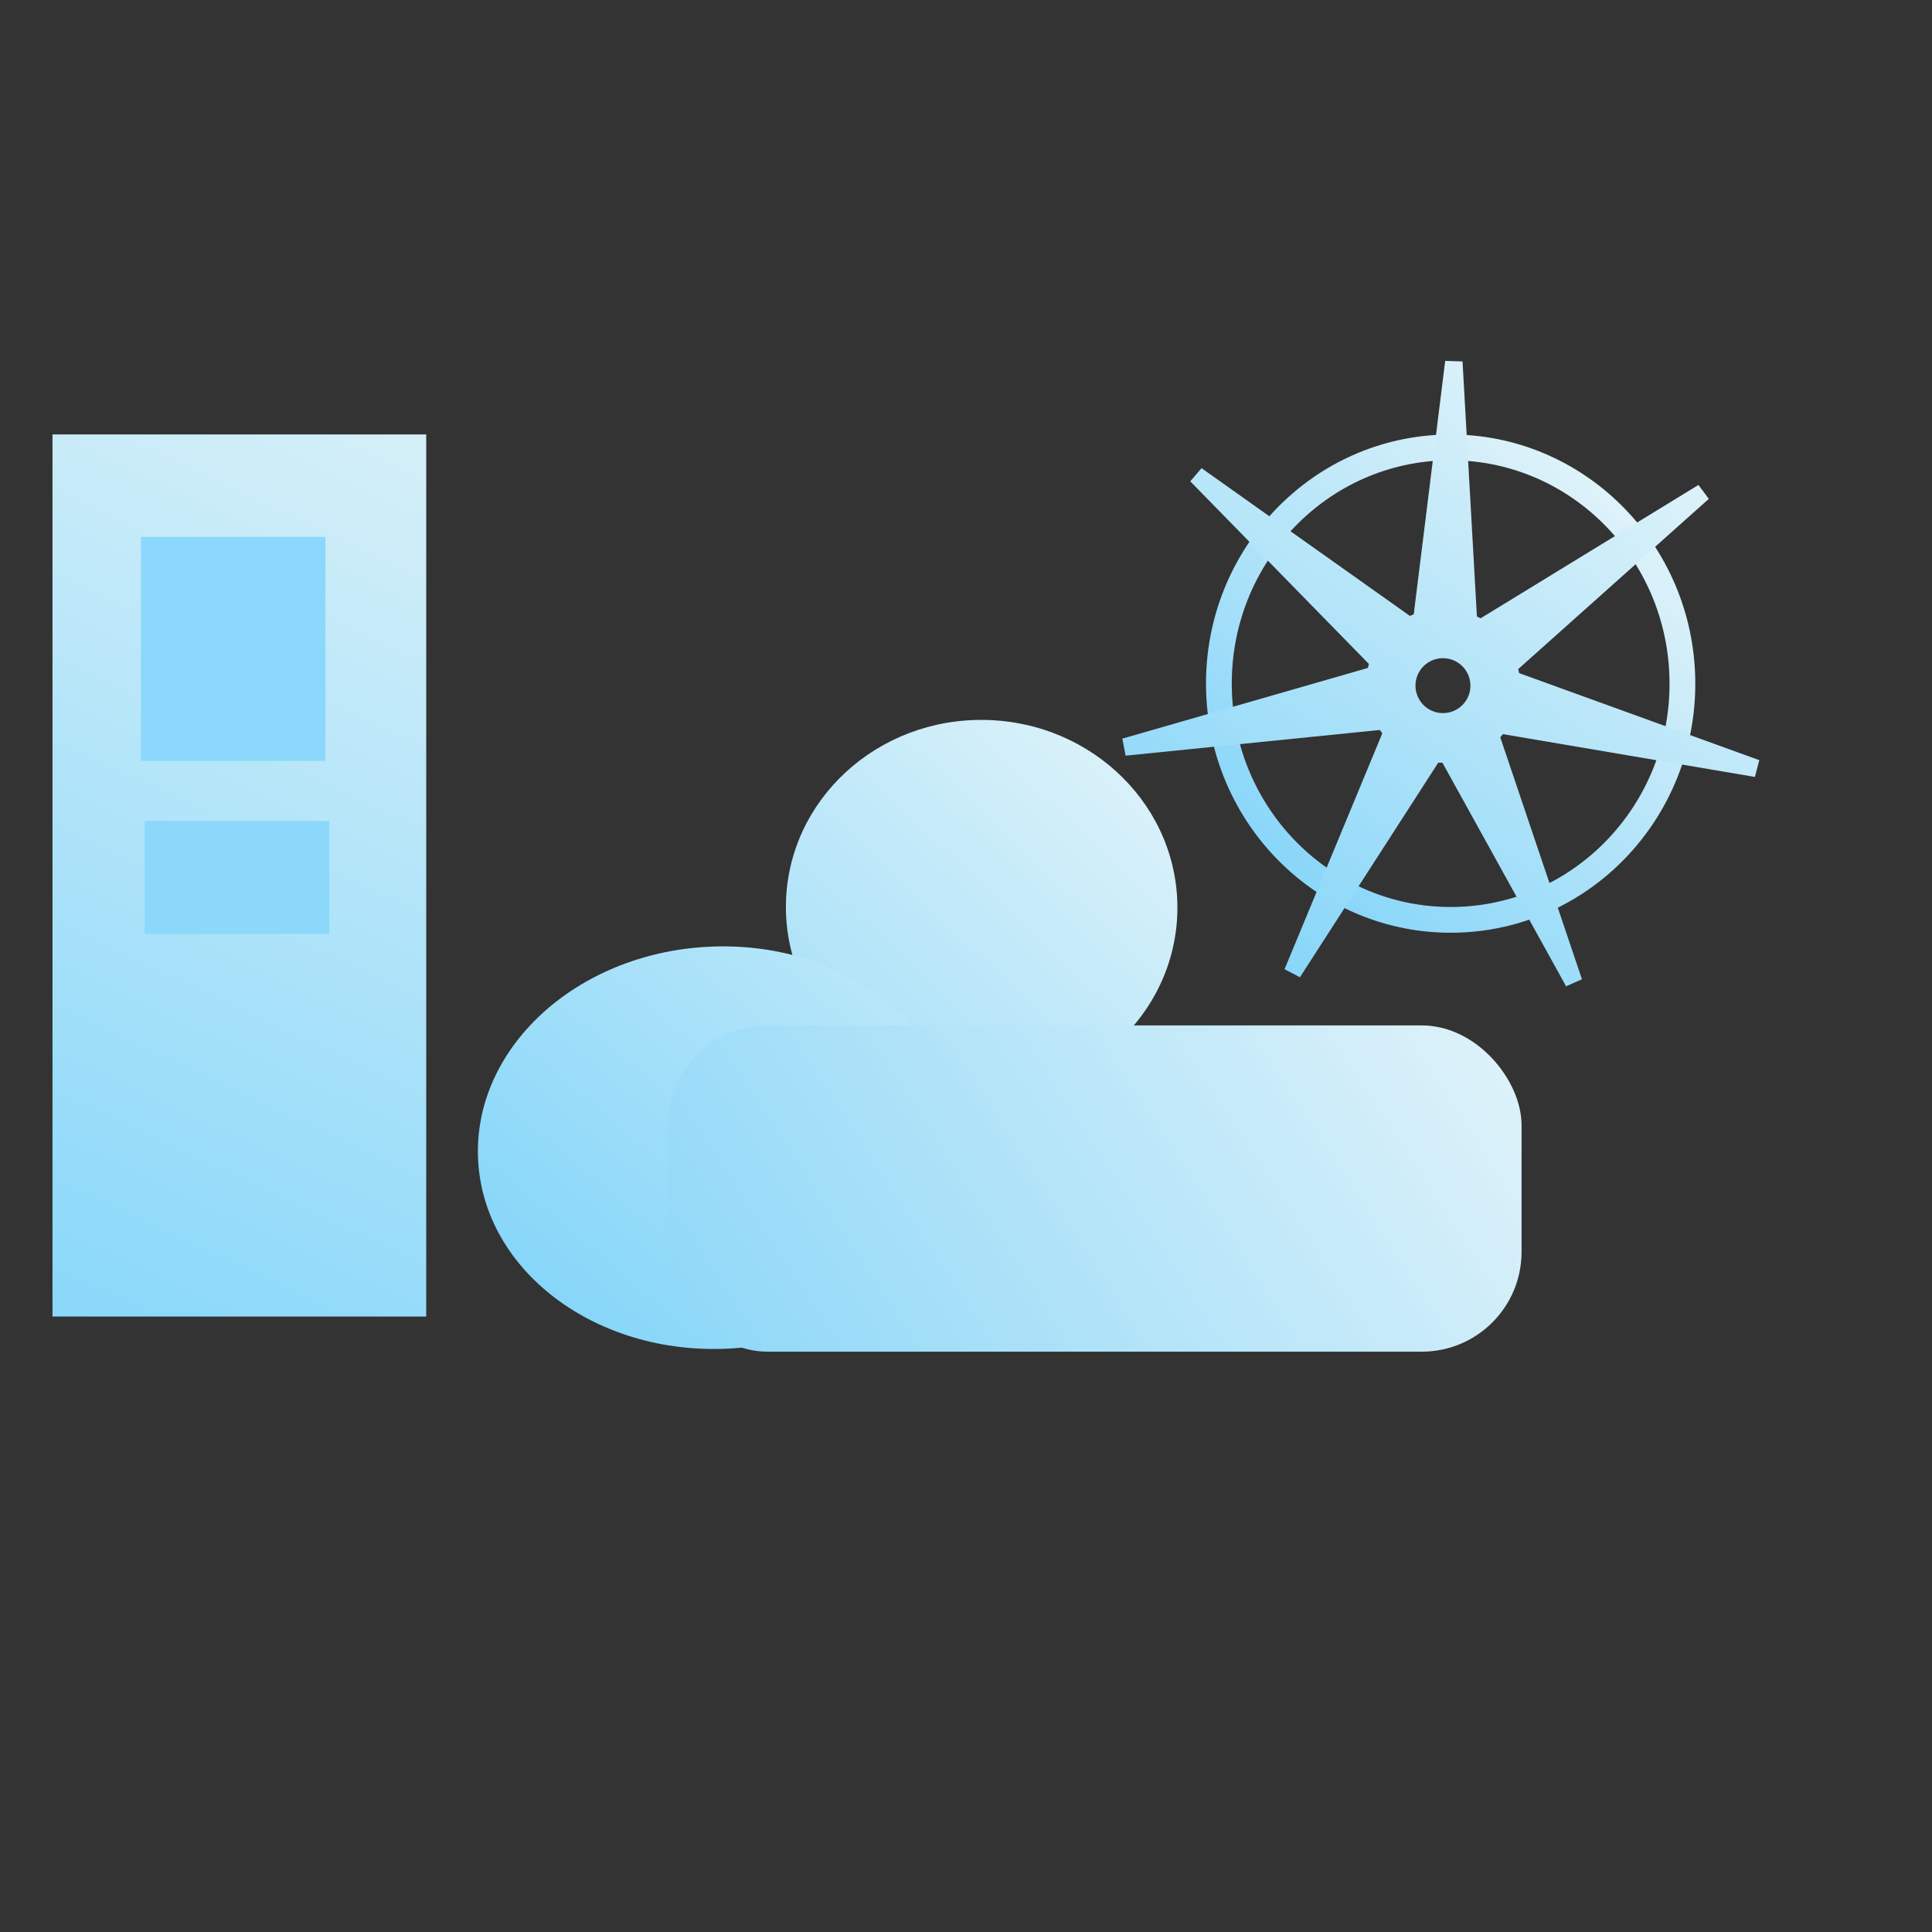
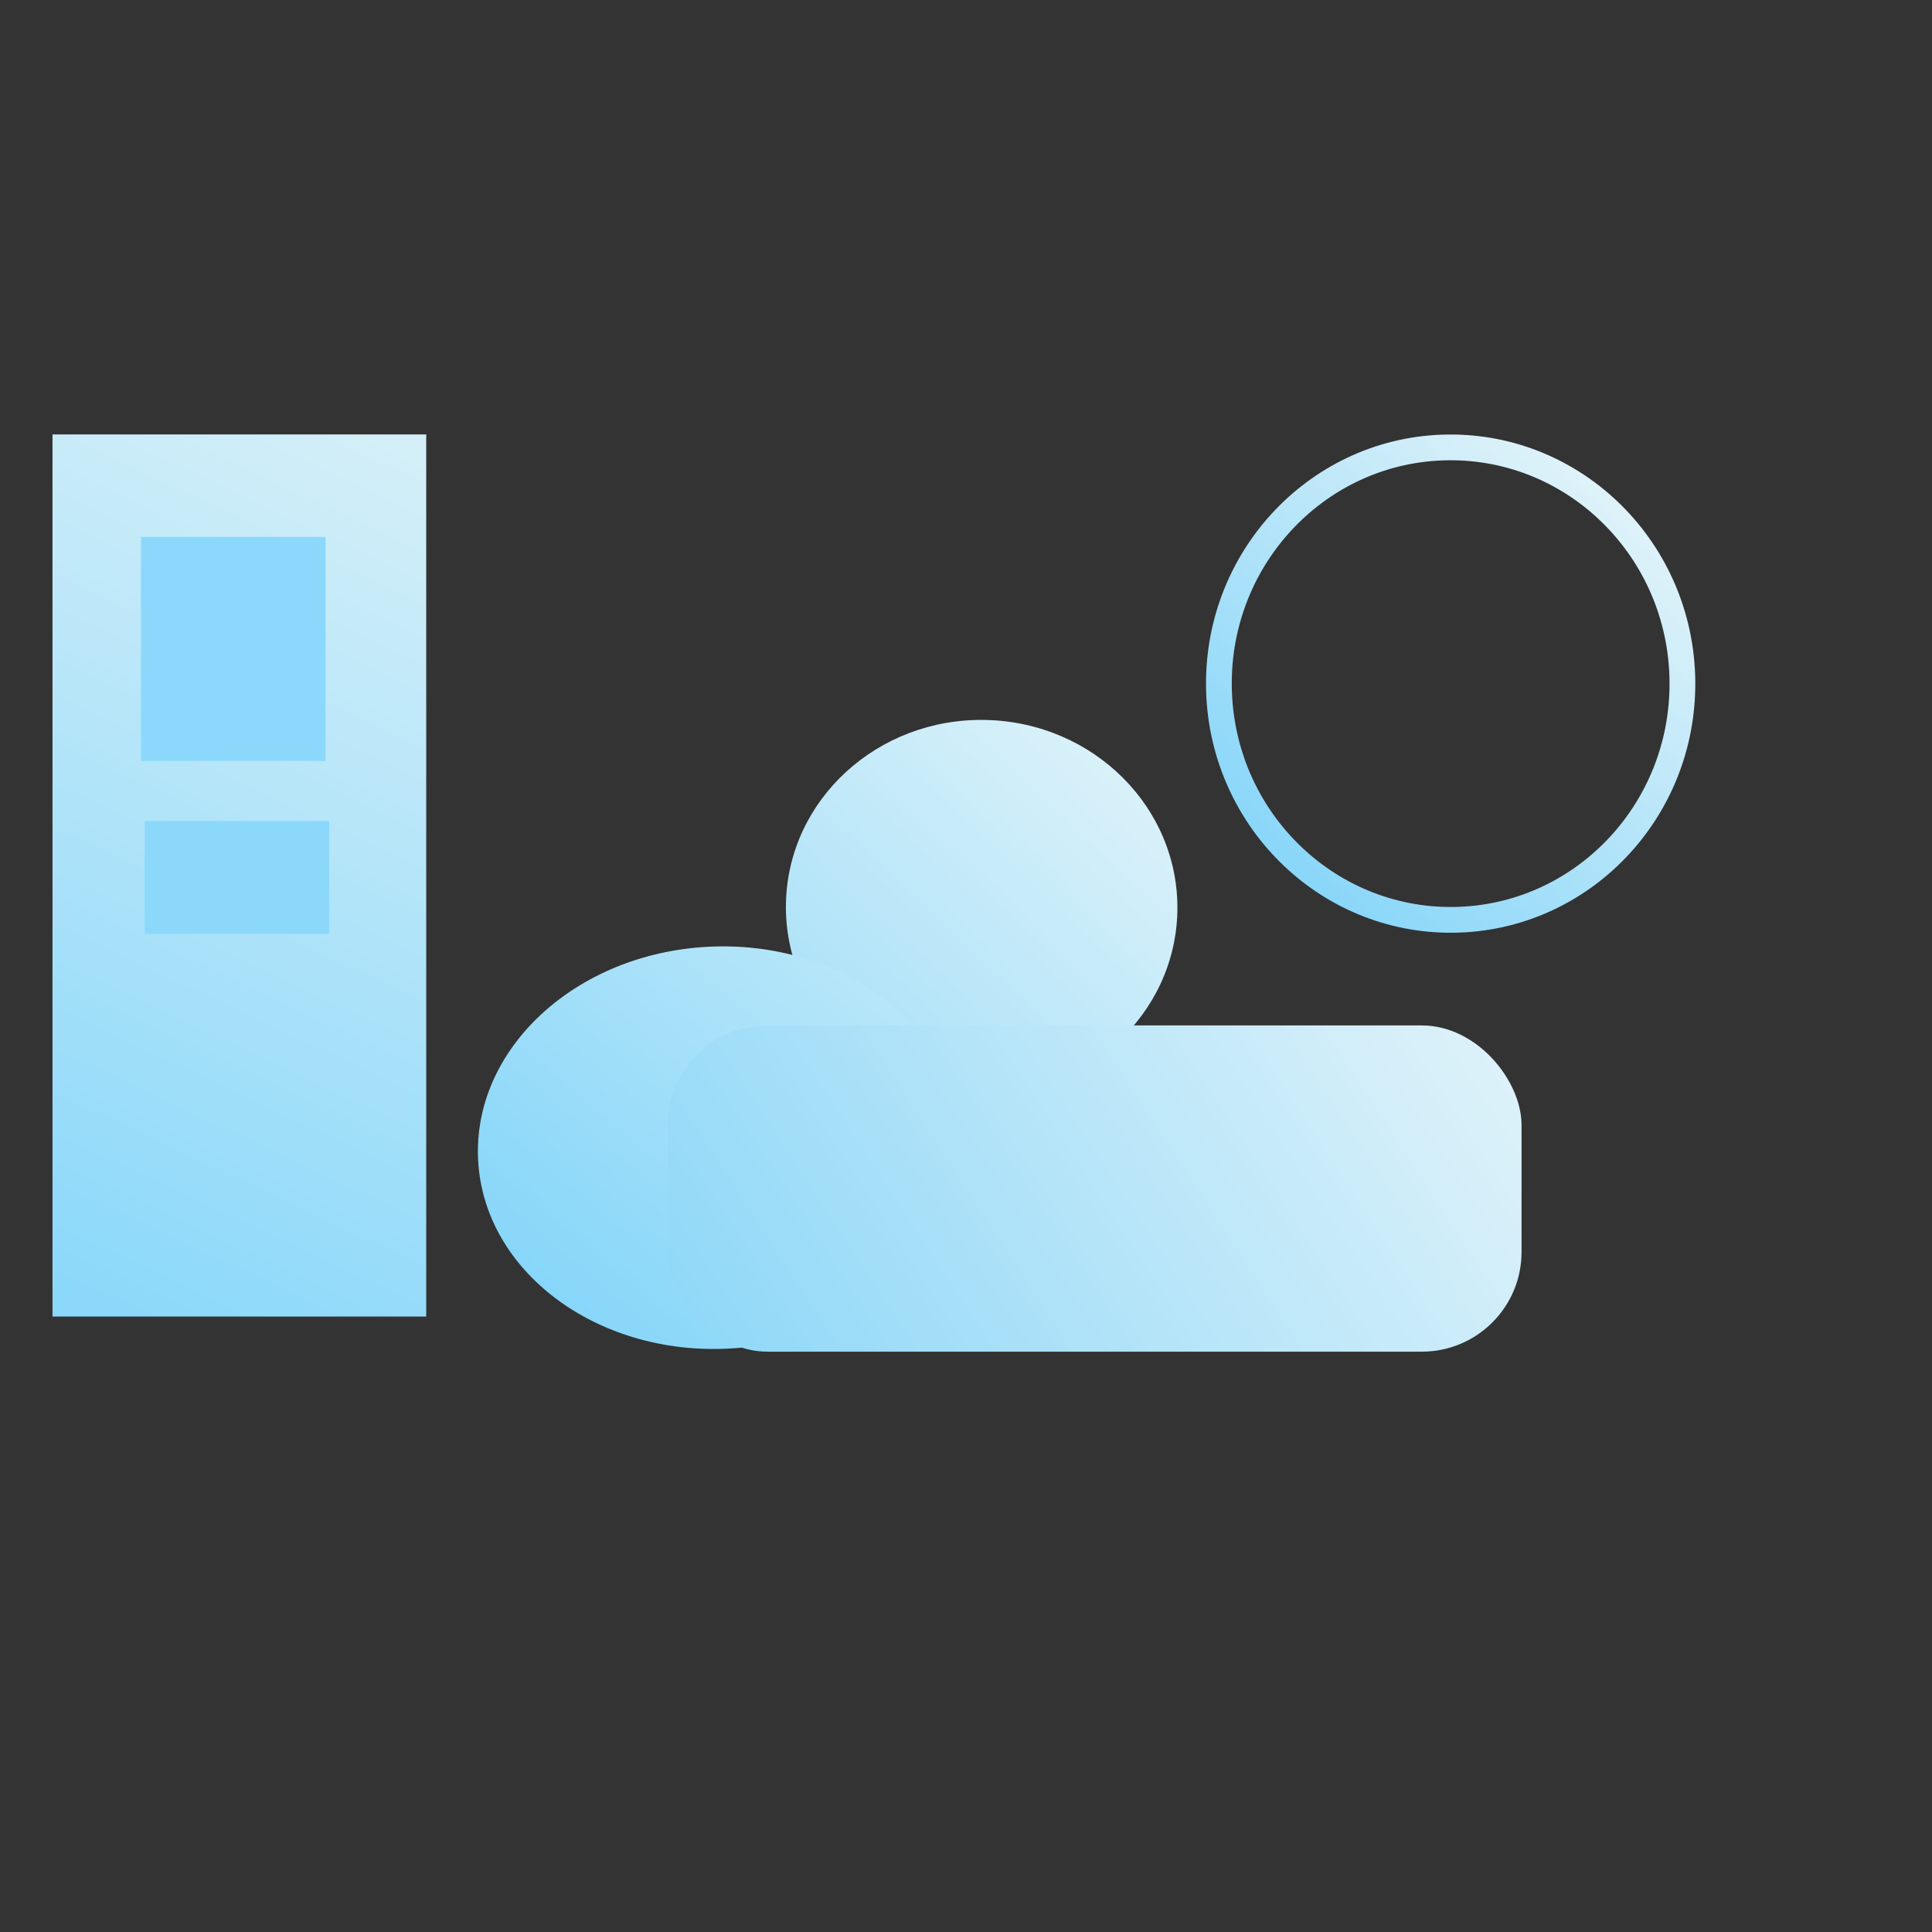
- <svg xmlns="http://www.w3.org/2000/svg" xmlns:ns1="https://boxy-svg.com" viewBox="1555.2 4419.1 900 900">
+ <svg xmlns="http://www.w3.org/2000/svg" viewBox="1555.2 4419.1 900 900">
  <rect x="1555.2" y="4419.1" width="900" height="900" fill="#333333" stroke="none" />
  <defs>
    <linearGradient gradientUnits="userSpaceOnUse" x1="1809.694" y1="4723.986" x2="1809.694" y2="4861.282" id="gradient-103" gradientTransform="matrix(0.892, -0.983, 2.053, 1.866, -9585.145, -2357.032)">
      <stop offset="0" style="stop-color: rgb(228, 245, 249);" />
      <stop offset="1" style="stop-color: rgb(136, 213, 248);" />
    </linearGradient>
    <linearGradient gradientUnits="userSpaceOnUse" x1="1679.206" y1="4831.119" x2="1679.206" y2="4999.875" id="gradient-104" gradientTransform="matrix(0.906, -0.97, 1.494, 1.397, -7237.875, -369.212)">
      <stop offset="0" style="stop-color: rgb(215, 241, 249);" />
      <stop offset="1" style="stop-color: rgb(135, 214, 249);" />
    </linearGradient>
    <linearGradient gradientUnits="userSpaceOnUse" x1="2024.572" y1="4794.128" x2="2024.572" y2="4908.678" id="gradient-102" gradientTransform="matrix(0.725, 1.111, -3.405, 2.218, 17057.243, -8118.194)">
      <stop offset="0" style="stop-color: rgb(228, 244, 249);" />
      <stop offset="1" style="stop-color: rgb(135, 213, 248);" />
    </linearGradient>
    <linearGradient gradientUnits="userSpaceOnUse" x1="1724.571" y1="4586.621" x2="1724.571" y2="4896.343" id="gradient-105" gradientTransform="matrix(1.202, 0.565, -0.64, 1.358, 2637.496, -2584.307)">
      <stop offset="0" style="stop-color: rgb(215, 240, 248);" />
      <stop offset="1" style="stop-color: rgb(136, 215, 250);" />
    </linearGradient>
    <linearGradient gradientUnits="userSpaceOnUse" x1="2024.7" y1="4493.929" x2="2024.7" y2="4623.807" id="gradient-0" gradientTransform="matrix(1.159, -1.272, 1.531, 1.16, -7311.744, 1849)">
      <stop offset="0" style="stop-color: rgb(228, 244, 249);" />
      <stop offset="1" style="stop-color: rgb(136, 214, 249);" />
    </linearGradient>
    <linearGradient gradientUnits="userSpaceOnUse" x1="727.082" y1="194.796" x2="727.082" y2="339.846" id="gradient-8" gradientTransform="matrix(-0.534, -0.845, 0.935, -0.591, 858.916, 1039.787)">
      <stop offset="0" style="stop-color: rgb(227, 244, 249);" />
      <stop offset="1" style="stop-color: rgb(136, 214, 249);" />
    </linearGradient>
  </defs>
  <ellipse style="fill: url('#gradient-103');" cx="1809.694" cy="4792.634" rx="87.274" transform="matrix(-0.021, 1, -1, -0.021, 6843.129, 3132.708)" ry="91.169" />
  <ellipse style="fill: url('#gradient-104');" cx="1679.206" cy="4915.497" rx="93.684" transform="matrix(0.052, 0.999, -0.999, 0.052, 6713.138, 3020.6)" ry="112.059" />
  <rect x="1866.25" y="4896.782" width="397.751" height="151.976" style="fill: url('#gradient-102');" rx="46.467" ry="46.467" transform="matrix(1, 0, 0, 1, -1.4210854715202004e-14, 0)" />
  <rect x="1579.657" y="4621.479" width="174.094" height="410.914" style="fill: url('#gradient-105');" transform="matrix(1, 0, 0, 1, -1.4210854715202004e-14, 0)" />
  <rect x="1620.851" y="4669.205" width="85.975" height="104.354" style="fill: rgb(139, 216, 252);" transform="matrix(1, 0, 0, 1, -1.4210854715202004e-14, 0)" />
  <rect x="1622.6" y="4801.556" width="85.975" height="52.614" style="fill: rgb(139, 216, 251);" transform="matrix(1, 0, 0, 1, -1.4210854715202004e-14, 0)" />
  <ellipse style="fill: none; stroke-width: 12px; stroke: url('#gradient-0');" cx="2024.7" cy="4558.868" rx="110.043" transform="matrix(0.011, 1, -1, 0.011, 6767.566, 2662.712)" ry="107.959" />
-   <path style="fill: url('#gradient-8');" transform="matrix(-1.826, 0.804, -0.805, -1.825, 3772.899, 4647.84)" d="M 725.056 194.796 L 729.108 194.796 L 734.459 254.211 A 18.006 18.006 0 0 1 735.325 254.629 L 785.114 221.767 L 787.64 224.935 L 744.523 266.163 A 18.006 18.006 0 0 1 744.737 267.1 L 801.472 285.538 L 800.571 289.488 L 741.454 281.484 A 18.006 18.006 0 0 1 740.855 282.235 L 761.813 338.088 L 758.163 339.846 L 727.563 288.637 A 18.006 18.006 0 0 1 726.601 288.637 L 696.001 339.846 L 692.351 338.088 L 713.309 282.235 A 18.006 18.006 0 0 1 712.71 281.484 L 653.593 289.488 L 652.692 285.538 L 709.427 267.1 A 18.006 18.006 0 0 1 709.641 266.163 L 666.524 224.935 L 669.05 221.767 L 718.839 254.629 A 18.006 18.006 0 0 1 719.705 254.211 Z M 727.082 264.227 A 6.41 6.41 0 0 0 727.082 277.047 A 6.41 6.41 0 0 0 727.082 264.227" ns1:shape="cog 727.082 270.637 6.41 18.006 75.841 0.881 7 1@434589ec" />
</svg>